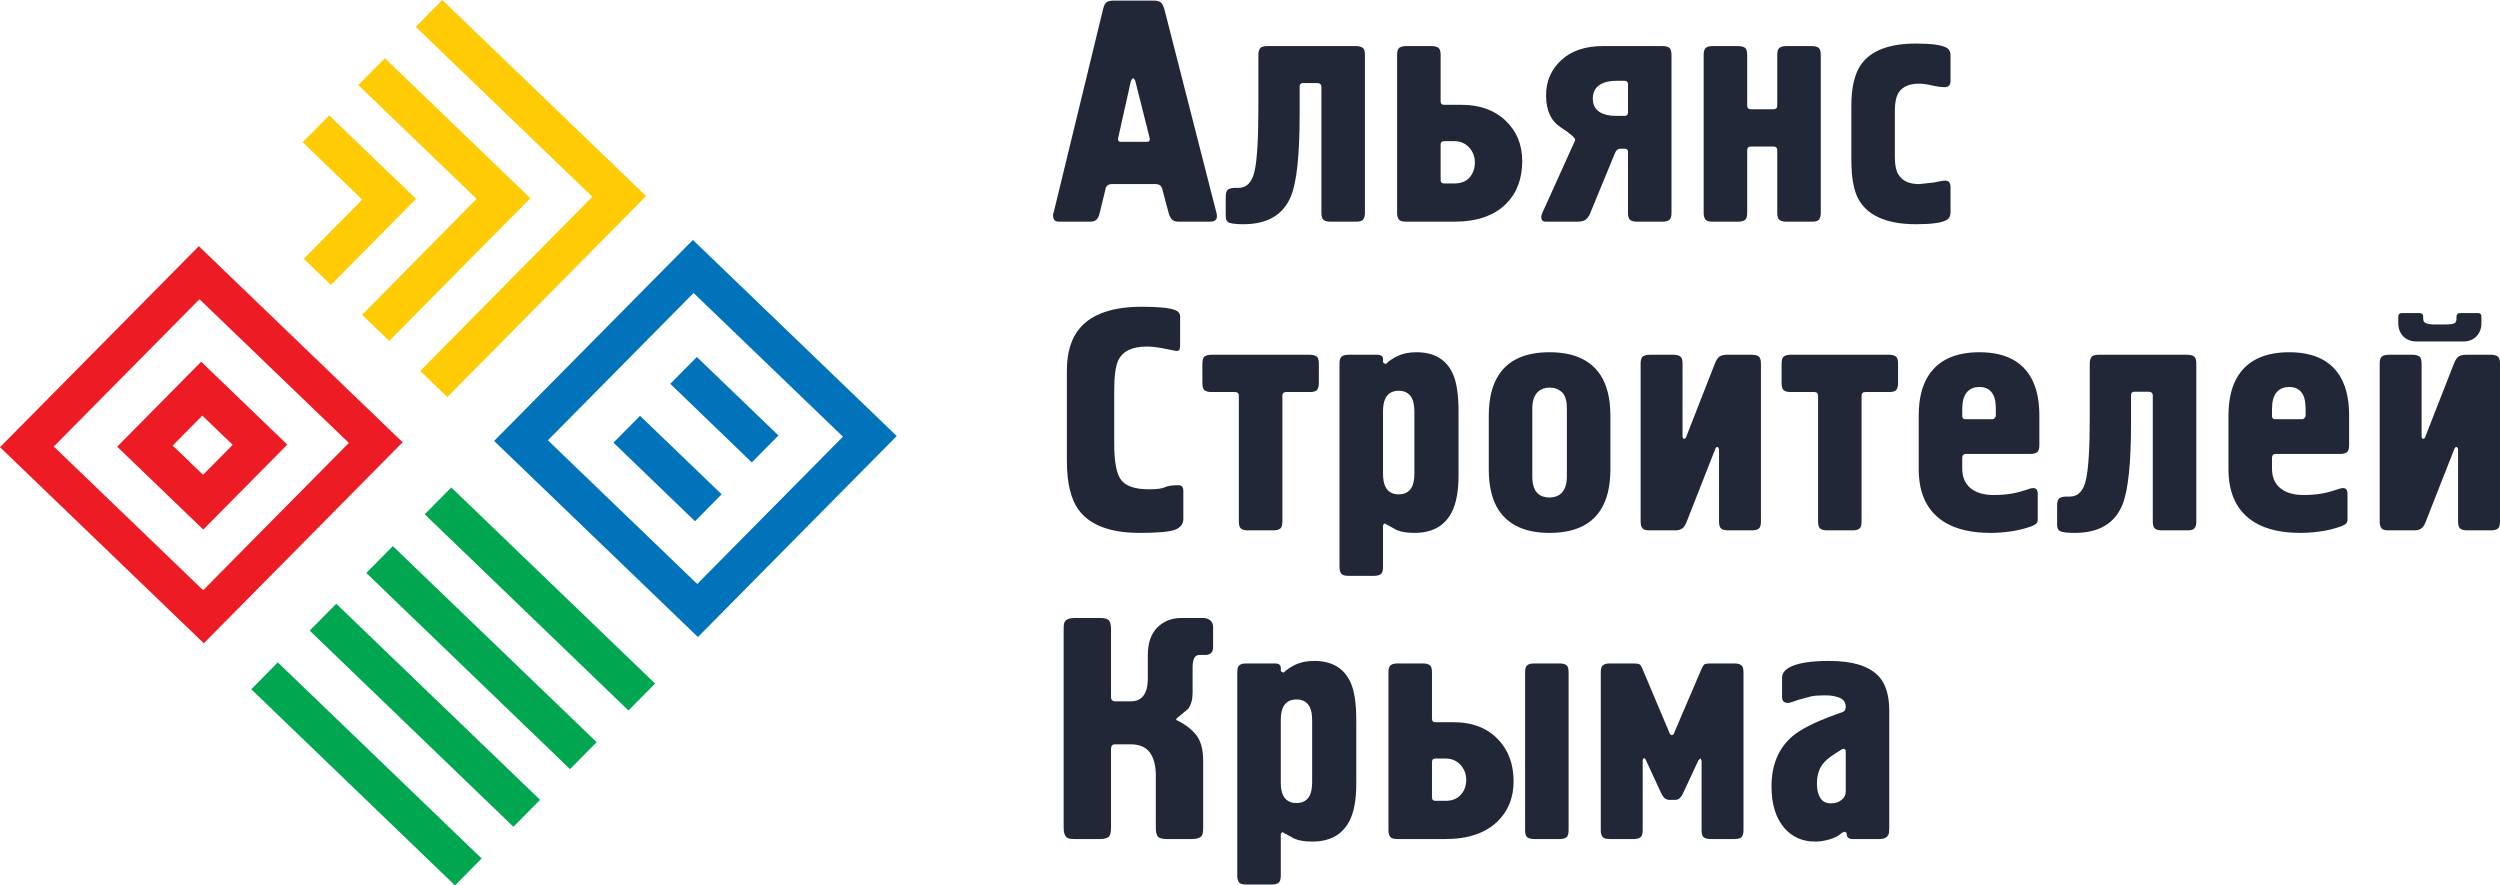
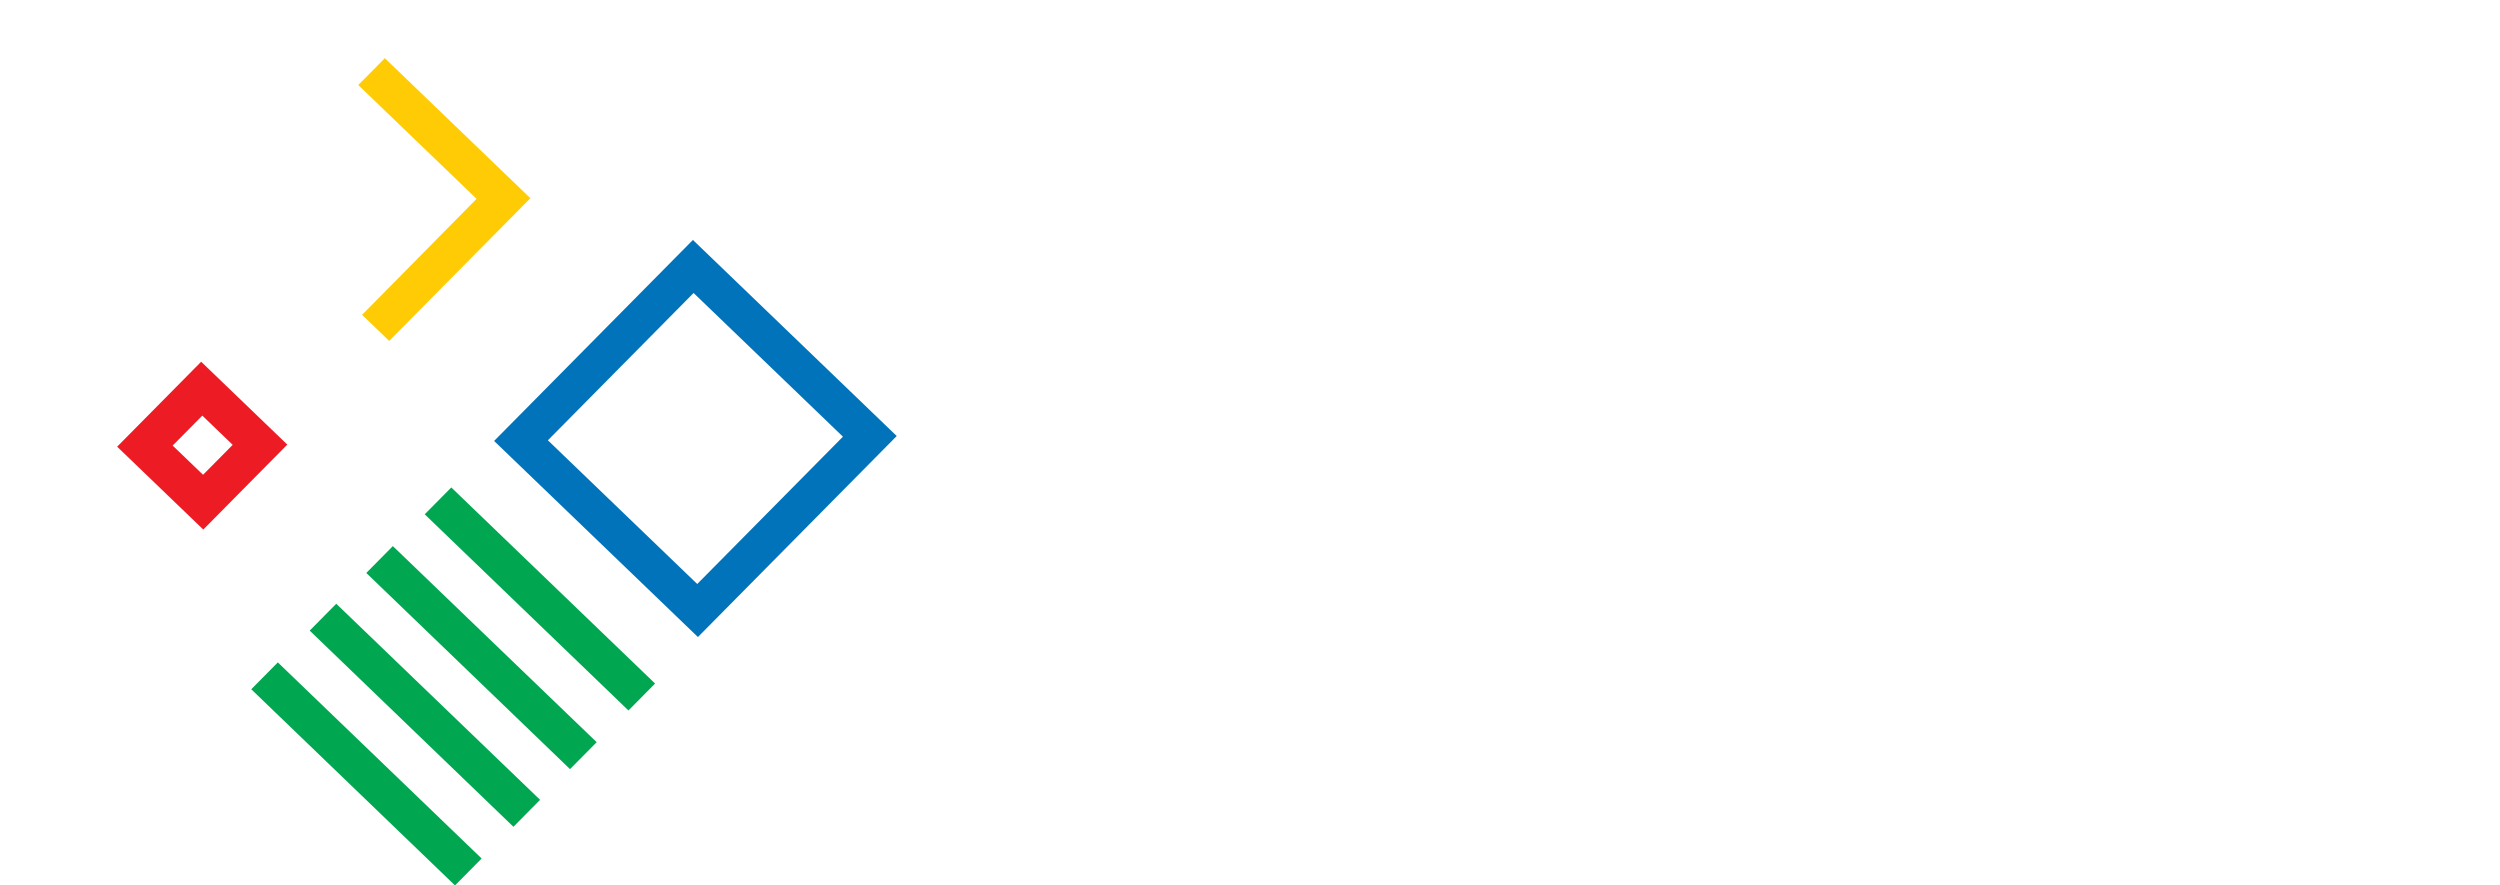
<svg xmlns="http://www.w3.org/2000/svg" width="144" height="51" viewBox="0 0 144 51" fill="none">
-   <path d="M64.142 0.035H66.464C66.624 0.035 66.75 0.065 66.842 0.126C66.934 0.186 67.011 0.326 67.072 0.544L70.058 12.223C70.083 12.296 70.095 12.375 70.095 12.46C70.095 12.666 69.96 12.769 69.689 12.769H67.883C67.699 12.769 67.567 12.72 67.487 12.623C67.407 12.527 67.349 12.405 67.312 12.26L66.943 10.877C66.894 10.695 66.771 10.604 66.575 10.604H64.05C63.841 10.604 63.718 10.695 63.681 10.877L63.331 12.314C63.306 12.435 63.254 12.542 63.174 12.633C63.094 12.724 62.968 12.769 62.796 12.769H61.008C60.775 12.769 60.658 12.654 60.658 12.423V12.314C60.683 12.266 60.695 12.235 60.695 12.223L63.533 0.544C63.583 0.326 63.653 0.186 63.745 0.126C63.838 0.065 63.97 0.035 64.142 0.035ZM64.547 8.166H66.077C66.212 8.166 66.255 8.076 66.206 7.894L65.395 4.674C65.383 4.625 65.361 4.586 65.331 4.555L65.266 4.492C65.192 4.564 65.149 4.625 65.137 4.674L64.418 7.894C64.369 8.076 64.412 8.166 64.547 8.166ZM72.999 2.654H78.104C78.264 2.654 78.39 2.685 78.482 2.745C78.574 2.806 78.62 2.945 78.62 3.164V12.26C78.62 12.417 78.589 12.542 78.528 12.633C78.466 12.724 78.325 12.769 78.104 12.769H76.629C76.47 12.769 76.344 12.739 76.252 12.678C76.159 12.617 76.113 12.478 76.113 12.26V5.019C76.113 4.862 76.03 4.783 75.868 4.783H75.05C74.925 4.783 74.86 4.849 74.86 4.983V6.584C74.86 8.912 74.694 10.483 74.362 11.296C73.92 12.375 73.005 12.915 71.616 12.915C71.26 12.915 71.002 12.89 70.842 12.842C70.682 12.793 70.602 12.666 70.602 12.46V11.332C70.602 11.114 70.648 10.974 70.744 10.914C70.836 10.853 70.965 10.822 71.128 10.822H71.337C71.813 10.822 72.123 10.495 72.267 9.84C72.412 9.185 72.482 7.979 72.482 6.22V3.164C72.482 3.006 72.513 2.882 72.575 2.791C72.636 2.7 72.777 2.654 72.999 2.654ZM83.754 12.769H80.989C80.768 12.769 80.626 12.724 80.565 12.633C80.504 12.542 80.473 12.417 80.473 12.26V3.164C80.473 2.945 80.519 2.806 80.611 2.745C80.703 2.685 80.829 2.654 80.989 2.654H82.463C82.623 2.654 82.749 2.685 82.841 2.745C82.933 2.806 82.98 2.945 82.98 3.164V5.838C82.98 5.971 83.047 6.038 83.182 6.038H84.196C85.24 6.038 86.082 6.341 86.721 6.948C87.36 7.554 87.68 8.33 87.68 9.276C87.68 10.295 87.372 11.114 86.758 11.732C86.07 12.423 85.068 12.769 83.754 12.769ZM82.98 8.33V10.368C82.98 10.501 83.047 10.568 83.182 10.568H83.754C84.147 10.568 84.445 10.453 84.648 10.222C84.85 9.992 84.952 9.701 84.952 9.349C84.952 9.022 84.841 8.737 84.62 8.494C84.399 8.251 84.11 8.13 83.754 8.13H83.182C83.047 8.13 82.98 8.197 82.98 8.33ZM92.334 2.654H95.762C95.922 2.654 96.048 2.685 96.14 2.745C96.232 2.806 96.278 2.945 96.278 3.164V12.26C96.278 12.478 96.232 12.617 96.14 12.678C96.048 12.739 95.922 12.769 95.762 12.769H94.288C94.128 12.769 94.002 12.739 93.91 12.678C93.818 12.617 93.772 12.478 93.772 12.26V8.749C93.772 8.627 93.71 8.567 93.587 8.567H93.329C93.182 8.567 93.071 8.67 92.998 8.876L91.597 12.278C91.535 12.435 91.452 12.557 91.348 12.642C91.243 12.727 91.081 12.769 90.859 12.769H89.035C88.863 12.769 88.777 12.678 88.777 12.496C88.777 12.448 88.795 12.375 88.832 12.278L90.657 8.239C90.706 8.142 90.73 8.082 90.73 8.057C90.73 7.936 90.451 7.694 89.892 7.33C89.333 6.966 89.053 6.353 89.053 5.492C89.053 4.68 89.345 4.004 89.929 3.464C90.512 2.924 91.314 2.654 92.334 2.654ZM93.569 4.655H93.108C92.592 4.655 92.217 4.777 91.984 5.019C91.824 5.189 91.744 5.407 91.744 5.674C91.744 5.953 91.83 6.177 92.002 6.347C92.236 6.566 92.604 6.675 93.108 6.675H93.569C93.704 6.675 93.772 6.608 93.772 6.475V4.856C93.772 4.722 93.704 4.655 93.569 4.655ZM98.131 12.26V3.164C98.131 2.945 98.177 2.806 98.269 2.745C98.362 2.685 98.487 2.654 98.647 2.654H100.122C100.281 2.654 100.407 2.685 100.5 2.745C100.592 2.806 100.638 2.945 100.638 3.164V6.074C100.638 6.22 100.711 6.293 100.859 6.293H102.149C102.297 6.293 102.37 6.22 102.37 6.074V3.164C102.37 2.945 102.416 2.806 102.509 2.745C102.601 2.685 102.727 2.654 102.886 2.654H104.361C104.521 2.654 104.647 2.685 104.739 2.745C104.831 2.806 104.877 2.945 104.877 3.164V12.26C104.877 12.417 104.846 12.542 104.785 12.633C104.723 12.724 104.582 12.769 104.361 12.769H102.886C102.727 12.769 102.601 12.739 102.509 12.678C102.416 12.617 102.37 12.478 102.37 12.26V8.658C102.37 8.512 102.297 8.439 102.149 8.439H100.859C100.711 8.439 100.638 8.512 100.638 8.658V12.26C100.638 12.478 100.592 12.617 100.5 12.678C100.407 12.739 100.281 12.769 100.122 12.769H98.647C98.426 12.769 98.285 12.724 98.223 12.633C98.162 12.542 98.131 12.417 98.131 12.26ZM109.144 6.365V9.058C109.144 9.482 109.206 9.804 109.329 10.022C109.55 10.41 109.955 10.604 110.545 10.604L111.375 10.513C111.461 10.501 111.571 10.48 111.706 10.45C111.841 10.419 111.946 10.404 112.02 10.404C112.155 10.404 112.244 10.441 112.287 10.513C112.33 10.586 112.351 10.671 112.351 10.768V12.223C112.351 12.442 112.272 12.593 112.112 12.678C111.829 12.836 111.245 12.915 110.361 12.915C108.727 12.915 107.633 12.454 107.08 11.532C106.785 11.035 106.638 10.259 106.638 9.203V6.074C106.638 5.007 106.834 4.207 107.227 3.673C107.805 2.897 108.849 2.509 110.361 2.509C111.245 2.509 111.829 2.588 112.112 2.745C112.272 2.83 112.351 2.982 112.351 3.2V4.655C112.351 4.898 112.241 5.019 112.02 5.019C111.811 5.019 111.562 4.986 111.273 4.919C110.984 4.852 110.742 4.819 110.545 4.819C109.98 4.819 109.587 4.989 109.365 5.329C109.218 5.559 109.144 5.905 109.144 6.365ZM67.975 18.233V19.907C67.975 20.004 67.963 20.08 67.939 20.134C67.914 20.189 67.853 20.216 67.754 20.216C67.463 20.154 67.171 20.096 66.879 20.043C66.578 19.989 66.304 19.962 66.059 19.962C65.223 19.962 64.676 20.222 64.418 20.744C64.258 21.071 64.179 21.659 64.179 22.508V25.583C64.179 26.626 64.317 27.32 64.593 27.666C64.87 28.011 65.401 28.184 66.188 28.184C66.63 28.184 66.931 28.145 67.091 28.066C67.251 27.987 67.515 27.948 67.883 27.948C68.068 27.948 68.16 28.057 68.16 28.275V29.894C68.16 30.173 68.009 30.376 67.708 30.504C67.407 30.631 66.716 30.695 65.635 30.695C63.939 30.695 62.766 30.246 62.114 29.349C61.672 28.73 61.451 27.79 61.451 26.529V21.362C61.451 20.283 61.709 19.452 62.225 18.87C62.925 18.07 64.111 17.669 65.782 17.669C66.704 17.669 67.33 17.73 67.662 17.851C67.871 17.924 67.975 18.051 67.975 18.233ZM73.865 22.799V30.04C73.865 30.258 73.819 30.398 73.727 30.458C73.634 30.519 73.508 30.549 73.349 30.549H71.874C71.714 30.549 71.588 30.519 71.496 30.458C71.404 30.398 71.358 30.258 71.358 30.04V22.799C71.358 22.654 71.284 22.581 71.137 22.581H69.773C69.613 22.581 69.487 22.551 69.395 22.49C69.303 22.43 69.257 22.29 69.257 22.072V20.944C69.257 20.726 69.303 20.586 69.395 20.525C69.487 20.465 69.613 20.434 69.773 20.434H75.45C75.61 20.434 75.736 20.465 75.828 20.525C75.92 20.586 75.966 20.726 75.966 20.944V22.072C75.966 22.229 75.935 22.354 75.874 22.445C75.812 22.536 75.671 22.581 75.45 22.581H74.086C73.939 22.581 73.865 22.654 73.865 22.799ZM77.155 32.66V20.944C77.155 20.726 77.201 20.586 77.293 20.525C77.383 20.465 77.508 20.434 77.668 20.434H79.333C79.551 20.434 79.662 20.519 79.662 20.689V20.835C79.662 20.895 79.717 20.938 79.828 20.962C80.015 20.78 80.252 20.622 80.54 20.489C80.832 20.356 81.179 20.289 81.588 20.289C82.623 20.289 83.327 20.713 83.698 21.562C83.907 22.047 84.012 22.757 84.012 23.691V27.366C84.012 28.275 83.883 28.985 83.625 29.494C83.219 30.294 82.5 30.695 81.468 30.695C81.05 30.695 80.713 30.64 80.454 30.531C80.218 30.408 79.985 30.281 79.754 30.149C79.693 30.198 79.662 30.24 79.662 30.276V32.66C79.662 32.878 79.616 33.017 79.524 33.078C79.431 33.139 79.306 33.169 79.146 33.169H77.671C77.45 33.169 77.309 33.123 77.247 33.032C77.186 32.941 77.155 32.817 77.155 32.66ZM79.662 23.709V27.275C79.662 27.59 79.705 27.839 79.791 28.02C79.938 28.324 80.196 28.475 80.565 28.475C80.934 28.475 81.192 28.324 81.339 28.02C81.425 27.839 81.468 27.59 81.468 27.275V23.709C81.468 23.394 81.425 23.145 81.339 22.963C81.192 22.66 80.934 22.508 80.565 22.508C80.196 22.508 79.938 22.66 79.791 22.963C79.705 23.145 79.662 23.394 79.662 23.709ZM85.754 27.038V23.945C85.754 22.963 85.944 22.181 86.325 21.599C86.891 20.726 87.867 20.289 89.256 20.289C90.632 20.289 91.609 20.726 92.186 21.599C92.567 22.181 92.758 22.963 92.758 23.945V27.038C92.758 28.021 92.567 28.803 92.186 29.385C91.621 30.258 90.644 30.695 89.256 30.695C87.88 30.695 86.903 30.258 86.325 29.385C85.944 28.803 85.754 28.02 85.754 27.038ZM88.261 23.527V27.457C88.261 27.905 88.365 28.227 88.574 28.421C88.746 28.578 88.973 28.657 89.256 28.657C89.526 28.657 89.747 28.578 89.919 28.421C90.141 28.215 90.251 27.893 90.251 27.457V23.527C90.251 23.078 90.156 22.766 89.966 22.59C89.775 22.414 89.538 22.326 89.256 22.326C88.986 22.326 88.764 22.405 88.592 22.563C88.371 22.769 88.261 23.091 88.261 23.527L88.261 23.527ZM96.509 30.549H95.016C94.795 30.549 94.654 30.504 94.592 30.413C94.531 30.322 94.5 30.198 94.5 30.04V20.944C94.5 20.726 94.546 20.586 94.638 20.525C94.731 20.465 94.856 20.434 95.016 20.434H96.399C96.558 20.434 96.684 20.465 96.776 20.525C96.869 20.586 96.915 20.726 96.915 20.944V25.128C96.915 25.225 96.945 25.274 97.007 25.274C97.056 25.274 97.093 25.243 97.117 25.183L98.776 20.944C98.862 20.726 98.957 20.586 99.062 20.525C99.166 20.465 99.298 20.434 99.458 20.434H100.914C101.074 20.434 101.2 20.465 101.292 20.525C101.384 20.586 101.43 20.726 101.43 20.944V30.04C101.43 30.258 101.384 30.398 101.292 30.458C101.2 30.519 101.074 30.549 100.914 30.549H99.532C99.372 30.549 99.246 30.519 99.154 30.458C99.062 30.398 99.016 30.258 99.016 30.04V25.874C98.991 25.789 98.96 25.747 98.924 25.747C98.862 25.747 98.819 25.789 98.795 25.874L97.136 30.094C97.062 30.276 96.973 30.398 96.869 30.458C96.764 30.519 96.644 30.549 96.509 30.549ZM107.227 22.799V30.04C107.227 30.258 107.181 30.398 107.089 30.458C106.997 30.519 106.871 30.549 106.711 30.549H105.237C105.077 30.549 104.951 30.519 104.859 30.458C104.767 30.398 104.721 30.258 104.721 30.04V22.799C104.721 22.654 104.647 22.581 104.5 22.581H103.136C102.976 22.581 102.85 22.551 102.758 22.49C102.666 22.43 102.62 22.29 102.62 22.072V20.944C102.62 20.726 102.666 20.586 102.758 20.525C102.85 20.465 102.976 20.434 103.136 20.434H108.813C108.972 20.434 109.098 20.465 109.19 20.525C109.283 20.586 109.329 20.726 109.329 20.944V22.072C109.329 22.229 109.298 22.354 109.236 22.445C109.175 22.536 109.034 22.581 108.813 22.581H107.449C107.301 22.581 107.227 22.654 107.227 22.799ZM116.951 26.147H113.246C113.16 26.147 113.101 26.168 113.071 26.21C113.04 26.253 113.025 26.304 113.025 26.368V26.99C113.025 27.478 113.184 27.854 113.504 28.118C113.823 28.381 114.266 28.512 114.831 28.512C115.224 28.512 115.58 28.484 115.9 28.427C116.219 28.369 116.557 28.275 116.914 28.148C117.221 28.051 117.374 28.148 117.374 28.442V29.907C117.374 30.003 117.353 30.082 117.31 30.137C117.267 30.192 117.172 30.249 117.024 30.31C116.619 30.455 116.207 30.558 115.789 30.613C115.372 30.668 114.997 30.695 114.665 30.695C113.596 30.695 112.73 30.501 112.066 30.113C111.034 29.506 110.518 28.475 110.518 27.02V23.945C110.518 22.975 110.708 22.199 111.089 21.617C111.667 20.732 112.644 20.289 114.02 20.289C114.855 20.289 115.544 20.459 116.084 20.795C117.006 21.378 117.467 22.424 117.467 23.933V25.64C117.467 25.856 117.42 25.995 117.328 26.056C117.236 26.116 117.11 26.147 116.951 26.147ZM113.209 24.146H114.776C114.849 24.146 114.911 24.085 114.96 23.967V23.57C114.96 23.221 114.917 22.957 114.831 22.775C114.671 22.451 114.401 22.29 114.02 22.29C113.7 22.29 113.455 22.396 113.283 22.605C113.111 22.815 113.025 23.136 113.025 23.57V23.967C113.025 24.085 113.086 24.146 113.209 24.146ZM120.886 20.434H125.992C126.151 20.434 126.277 20.465 126.369 20.525C126.462 20.586 126.508 20.726 126.508 20.944V30.04C126.508 30.198 126.477 30.322 126.415 30.413C126.354 30.504 126.213 30.549 125.992 30.549H124.517C124.357 30.549 124.231 30.519 124.139 30.458C124.047 30.398 124.001 30.258 124.001 30.04V22.799C124.001 22.642 123.918 22.563 123.755 22.563H122.938C122.812 22.563 122.748 22.63 122.748 22.763V24.364C122.748 26.692 122.582 28.263 122.25 29.076C121.808 30.155 120.892 30.695 119.504 30.695C119.147 30.695 118.889 30.671 118.73 30.622C118.57 30.573 118.49 30.446 118.49 30.24V29.112C118.49 28.894 118.536 28.754 118.631 28.694C118.723 28.633 118.852 28.603 119.015 28.603H119.224C119.7 28.603 120.011 28.275 120.155 27.62C120.299 26.965 120.37 25.759 120.37 24V20.944C120.37 20.786 120.401 20.662 120.462 20.571C120.524 20.48 120.665 20.434 120.886 20.434ZM134.793 26.147H131.088C131.002 26.147 130.944 26.168 130.913 26.21C130.883 26.253 130.867 26.304 130.867 26.368V26.99C130.867 27.478 131.027 27.854 131.346 28.118C131.666 28.381 132.108 28.512 132.673 28.512C133.067 28.512 133.423 28.484 133.742 28.427C134.062 28.369 134.4 28.275 134.756 28.148C135.063 28.051 135.217 28.148 135.217 28.442V29.907C135.217 30.003 135.195 30.082 135.152 30.137C135.109 30.192 135.014 30.249 134.867 30.31C134.461 30.455 134.05 30.558 133.632 30.613C133.214 30.668 132.839 30.695 132.508 30.695C131.439 30.695 130.572 30.501 129.909 30.113C128.877 29.506 128.36 28.475 128.36 27.02V23.945C128.36 22.975 128.551 22.199 128.932 21.617C129.509 20.732 130.486 20.289 131.862 20.289C132.698 20.289 133.386 20.459 133.927 20.795C134.848 21.378 135.309 22.424 135.309 23.933V25.64C135.309 25.856 135.263 25.995 135.171 26.056C135.079 26.116 134.953 26.147 134.793 26.147ZM131.051 24.146H132.618C132.692 24.146 132.753 24.085 132.802 23.967V23.57C132.802 23.221 132.759 22.957 132.673 22.775C132.514 22.451 132.243 22.29 131.862 22.29C131.543 22.29 131.297 22.396 131.125 22.605C130.953 22.815 130.867 23.136 130.867 23.57V23.967C130.867 24.085 130.929 24.146 131.051 24.146ZM141.862 19.67H139.208C138.876 19.67 138.615 19.57 138.424 19.37C138.234 19.17 138.139 18.912 138.139 18.597V18.251C138.139 18.106 138.206 18.033 138.342 18.033H139.355C139.503 18.033 139.576 18.106 139.576 18.251V18.361C139.576 18.494 139.635 18.582 139.752 18.624C139.868 18.667 140 18.688 140.148 18.688H140.922C141.106 18.688 141.248 18.67 141.346 18.634C141.444 18.597 141.493 18.506 141.493 18.361V18.251C141.493 18.106 141.567 18.033 141.714 18.033H142.728C142.863 18.033 142.931 18.106 142.931 18.251V18.597C142.931 18.912 142.836 19.17 142.645 19.37C142.455 19.57 142.194 19.67 141.862 19.67ZM139.079 30.549H137.586C137.365 30.549 137.223 30.504 137.162 30.413C137.1 30.322 137.07 30.198 137.07 30.04V20.944C137.07 20.726 137.116 20.586 137.208 20.526C137.3 20.465 137.426 20.434 137.586 20.434H138.968C139.128 20.434 139.254 20.465 139.346 20.526C139.438 20.586 139.484 20.726 139.484 20.944V25.128C139.484 25.225 139.515 25.274 139.576 25.274C139.626 25.274 139.662 25.243 139.687 25.183L141.346 20.944C141.432 20.726 141.527 20.586 141.632 20.526C141.736 20.465 141.868 20.434 142.028 20.434H143.484C143.644 20.434 143.77 20.465 143.862 20.526C143.954 20.586 144 20.726 144 20.944V30.04C144 30.258 143.954 30.398 143.862 30.458C143.77 30.519 143.644 30.549 143.484 30.549H142.102C141.942 30.549 141.816 30.519 141.724 30.458C141.632 30.398 141.585 30.258 141.585 30.04V25.874C141.561 25.789 141.53 25.747 141.493 25.747C141.432 25.747 141.389 25.789 141.364 25.874L139.705 30.095C139.632 30.276 139.543 30.398 139.438 30.458C139.334 30.519 139.214 30.549 139.079 30.549ZM61.266 47.693V36.232C61.266 36.013 61.291 35.868 61.34 35.795C61.438 35.662 61.629 35.595 61.911 35.595H63.349C63.632 35.595 63.81 35.647 63.884 35.75C63.957 35.853 63.994 36.01 63.994 36.229V40.143C63.994 40.313 64.08 40.398 64.252 40.398H65.137C65.42 40.398 65.641 40.313 65.8 40.143C66.009 39.928 66.114 39.57 66.114 39.076V37.733C66.114 37.044 66.295 36.517 66.658 36.147C67.02 35.78 67.49 35.595 68.068 35.595H69.302C69.462 35.595 69.597 35.641 69.708 35.731C69.819 35.822 69.874 35.953 69.874 36.123V37.269C69.874 37.451 69.828 37.572 69.736 37.633C69.644 37.693 69.554 37.724 69.468 37.724H69.1C68.94 37.724 68.832 37.793 68.777 37.933C68.722 38.072 68.694 38.227 68.694 38.397V39.888C68.694 40.289 68.608 40.604 68.436 40.834C68.209 41.023 67.982 41.211 67.754 41.398V41.471C68.221 41.689 68.596 41.968 68.879 42.308C69.161 42.648 69.302 43.151 69.302 43.818V47.693C69.302 47.911 69.278 48.056 69.229 48.129C69.13 48.263 68.94 48.329 68.657 48.329H67.22C66.937 48.329 66.759 48.278 66.685 48.175C66.612 48.072 66.575 47.911 66.575 47.69V44.679C66.575 44.094 66.458 43.648 66.225 43.339C65.991 43.026 65.622 42.872 65.119 42.872H64.215C64.068 42.872 63.994 42.969 63.994 43.163V47.69C63.994 47.972 63.942 48.148 63.838 48.22C63.733 48.293 63.57 48.329 63.349 48.329H61.911C61.69 48.329 61.543 48.305 61.469 48.257C61.334 48.16 61.266 47.972 61.266 47.693ZM71.266 50.44V38.724C71.266 38.506 71.312 38.366 71.404 38.306C71.493 38.245 71.619 38.215 71.779 38.215H73.444C73.662 38.215 73.773 38.3 73.773 38.469V38.615C73.773 38.675 73.828 38.718 73.939 38.742C74.126 38.56 74.362 38.403 74.651 38.269C74.943 38.136 75.29 38.069 75.699 38.069C76.734 38.069 77.437 38.494 77.809 39.343C78.018 39.828 78.122 40.537 78.122 41.471V45.146C78.122 46.055 77.993 46.765 77.735 47.274C77.33 48.075 76.611 48.475 75.579 48.475C75.161 48.475 74.823 48.42 74.565 48.311C74.329 48.188 74.096 48.061 73.865 47.929C73.803 47.978 73.773 48.02 73.773 48.056V50.44C73.773 50.658 73.727 50.797 73.634 50.858C73.542 50.919 73.416 50.949 73.257 50.949H71.782C71.561 50.949 71.419 50.904 71.358 50.813C71.297 50.722 71.266 50.597 71.266 50.44ZM73.773 41.489V45.055C73.773 45.37 73.816 45.619 73.902 45.801C74.049 46.104 74.307 46.255 74.676 46.255C75.044 46.255 75.302 46.104 75.45 45.801C75.536 45.619 75.579 45.37 75.579 45.055V41.489C75.579 41.174 75.536 40.925 75.45 40.743C75.302 40.44 75.044 40.289 74.676 40.289C74.307 40.289 74.049 40.44 73.902 40.743C73.816 40.925 73.773 41.174 73.773 41.489ZM83.256 48.329H80.491C80.27 48.329 80.129 48.284 80.067 48.193C80.006 48.102 79.975 47.978 79.975 47.82V38.724C79.975 38.506 80.021 38.366 80.113 38.306C80.206 38.245 80.332 38.215 80.491 38.215H81.966C82.126 38.215 82.251 38.245 82.344 38.306C82.436 38.366 82.482 38.506 82.482 38.724V41.398C82.482 41.532 82.549 41.598 82.685 41.598H83.698C84.817 41.598 85.689 41.938 86.316 42.617C86.893 43.236 87.182 44.03 87.182 45C87.182 45.934 86.881 46.698 86.279 47.292C85.578 47.984 84.571 48.329 83.256 48.329L83.256 48.329ZM82.482 43.891V45.928C82.482 46.062 82.549 46.128 82.685 46.128H83.256C83.637 46.128 83.932 46.013 84.141 45.782C84.35 45.552 84.454 45.261 84.454 44.909C84.454 44.582 84.344 44.297 84.122 44.054C83.901 43.812 83.612 43.691 83.256 43.691H82.685C82.549 43.691 82.482 43.757 82.482 43.891ZM90.352 38.724V47.82C90.352 48.038 90.306 48.178 90.214 48.238C90.122 48.299 89.996 48.329 89.836 48.329H88.362C88.202 48.329 88.076 48.299 87.984 48.238C87.891 48.178 87.845 48.038 87.845 47.82V38.724C87.845 38.506 87.891 38.366 87.984 38.306C88.076 38.245 88.202 38.215 88.362 38.215H89.836C89.996 38.215 90.122 38.245 90.214 38.306C90.306 38.366 90.352 38.506 90.352 38.724ZM94.619 43.781V47.82C94.619 48.038 94.573 48.178 94.481 48.238C94.389 48.299 94.263 48.329 94.103 48.329H92.721C92.5 48.329 92.359 48.284 92.297 48.193C92.236 48.102 92.205 47.978 92.205 47.82V38.724C92.205 38.506 92.251 38.366 92.343 38.306C92.432 38.245 92.558 38.215 92.718 38.215H94.088C94.248 38.215 94.361 38.23 94.426 38.26C94.493 38.291 94.558 38.391 94.619 38.56L96.14 42.162C96.177 42.284 96.232 42.344 96.306 42.344C96.367 42.344 96.416 42.284 96.453 42.162L98.011 38.524C98.085 38.366 98.149 38.275 98.204 38.251C98.26 38.227 98.367 38.215 98.527 38.215H99.909C100.069 38.215 100.195 38.245 100.287 38.306C100.379 38.366 100.425 38.506 100.425 38.724V47.82C100.425 47.978 100.395 48.102 100.333 48.193C100.272 48.284 100.13 48.329 99.909 48.329H98.527C98.367 48.329 98.241 48.299 98.149 48.238C98.057 48.178 98.011 48.038 98.011 47.82V43.818C97.986 43.733 97.962 43.691 97.937 43.691C97.851 43.763 97.808 43.812 97.808 43.836L96.979 45.619C96.917 45.752 96.862 45.849 96.813 45.91C96.727 46.019 96.616 46.074 96.481 46.074H96.149C96.026 46.074 95.916 46.019 95.817 45.91C95.768 45.849 95.713 45.752 95.652 45.619L94.804 43.781C94.779 43.709 94.736 43.672 94.675 43.672L94.619 43.781ZM108.821 40.944V47.693C108.821 47.887 108.803 48.02 108.766 48.093C108.68 48.251 108.514 48.329 108.268 48.329H106.72C106.487 48.329 106.37 48.232 106.37 48.038C106.37 47.953 106.321 47.911 106.222 47.911C106.136 47.947 106.081 47.978 106.057 48.002C105.897 48.148 105.673 48.263 105.384 48.348C105.095 48.432 104.816 48.475 104.545 48.475C103.833 48.475 103.249 48.22 102.794 47.711C102.29 47.141 102.039 46.334 102.039 45.291C102.039 44.054 102.444 43.09 103.255 42.399C103.734 41.999 104.539 41.592 105.67 41.18L106.13 41.016C106.253 40.968 106.315 40.871 106.315 40.725C106.315 40.471 106.201 40.295 105.974 40.198C105.746 40.101 105.467 40.052 105.135 40.052C104.791 40.052 104.527 40.07 104.342 40.107C104.134 40.167 103.952 40.216 103.799 40.252C103.645 40.289 103.525 40.325 103.439 40.361C103.206 40.446 103.058 40.489 102.997 40.489C102.763 40.489 102.647 40.38 102.647 40.161V39.033C102.647 38.803 102.782 38.609 103.052 38.451C103.507 38.197 104.275 38.069 105.356 38.069C106.757 38.069 107.728 38.385 108.268 39.015C108.637 39.452 108.821 40.094 108.821 40.944ZM106.315 45.601V43.272C106.315 43.211 106.29 43.169 106.241 43.145C106.192 43.12 106.13 43.133 106.057 43.181L105.743 43.381C105.375 43.612 105.117 43.83 104.969 44.036C104.76 44.327 104.656 44.697 104.656 45.146C104.656 45.485 104.72 45.758 104.849 45.964C104.978 46.171 105.184 46.274 105.467 46.274C105.713 46.274 105.915 46.207 106.075 46.074C106.235 45.94 106.315 45.782 106.315 45.601" fill="#222738" />
  <path fill-rule="evenodd" clip-rule="evenodd" d="M39.912 13.821L51.651 25.115L40.2 36.693L28.46 25.399L39.912 13.821ZM39.95 16.876L48.553 25.153L40.161 33.638L31.558 25.361L39.95 16.876Z" fill="#0173BB" />
-   <path fill-rule="evenodd" clip-rule="evenodd" d="M11.452 14.18L23.191 25.474L11.739 37.052L0 25.758L11.452 14.18ZM11.49 17.235L20.093 25.512L11.701 33.997L3.098 25.72L11.49 17.235Z" fill="#ED1C24" />
  <path fill-rule="evenodd" clip-rule="evenodd" d="M11.587 20.836L16.549 25.609L11.709 30.502L6.748 25.729L11.587 20.836ZM11.653 23.939L13.403 25.623L11.696 27.348L9.946 25.665L11.653 23.939Z" fill="#ED1C24" />
-   <path fill-rule="evenodd" clip-rule="evenodd" d="M25.477 0L37.216 11.294L25.765 22.872L24.203 21.369C27.493 18.042 30.799 14.688 34.118 11.332L23.947 1.547L25.477 0Z" fill="#FFCB04" />
  <path fill-rule="evenodd" clip-rule="evenodd" d="M22.167 3.352L30.549 11.416L22.418 19.637L20.856 18.134C24.147 14.807 24.131 14.81 27.451 11.454L20.637 4.899L22.167 3.352Z" fill="#FFCB04" />
-   <path fill-rule="evenodd" clip-rule="evenodd" d="M18.961 6.646L23.962 11.457L19.061 16.412L17.499 14.909C20.79 11.582 17.545 14.851 20.864 11.495L17.432 8.192L18.961 6.646Z" fill="#FFCB04" />
-   <path fill-rule="evenodd" clip-rule="evenodd" d="M25.994 28.078L37.733 39.372L36.199 40.923C32.393 37.262 28.471 33.479 24.464 29.624L25.994 28.078ZM22.628 31.456L34.368 42.75L32.833 44.301C29.028 40.64 25.105 36.857 21.099 33.002L22.628 31.456ZM19.368 34.776L31.108 46.07L29.573 47.622C25.768 43.961 21.846 40.178 17.839 36.323L19.368 34.776ZM16.003 38.154L27.742 49.449L26.208 51C22.402 47.339 18.48 43.556 14.473 39.701L16.003 38.154Z" fill="#00A650" />
-   <path fill-rule="evenodd" clip-rule="evenodd" d="M40.137 20.561L44.838 25.083L43.304 26.635C41.78 25.169 40.212 23.651 38.607 22.107L40.137 20.561ZM36.866 23.95L41.567 28.472L40.032 30.024C38.508 28.558 36.941 27.04 35.336 25.496L36.866 23.95Z" fill="#0173BB" />
+   <path fill-rule="evenodd" clip-rule="evenodd" d="M25.994 28.078L37.733 39.372L36.199 40.923C32.393 37.262 28.471 33.479 24.464 29.624L25.994 28.078ZM22.628 31.456L34.368 42.75L32.833 44.301C29.028 40.64 25.105 36.857 21.099 33.002L22.628 31.456ZM19.368 34.776L31.108 46.07L29.573 47.622C25.768 43.961 21.846 40.178 17.839 36.323ZM16.003 38.154L27.742 49.449L26.208 51C22.402 47.339 18.48 43.556 14.473 39.701L16.003 38.154Z" fill="#00A650" />
</svg>